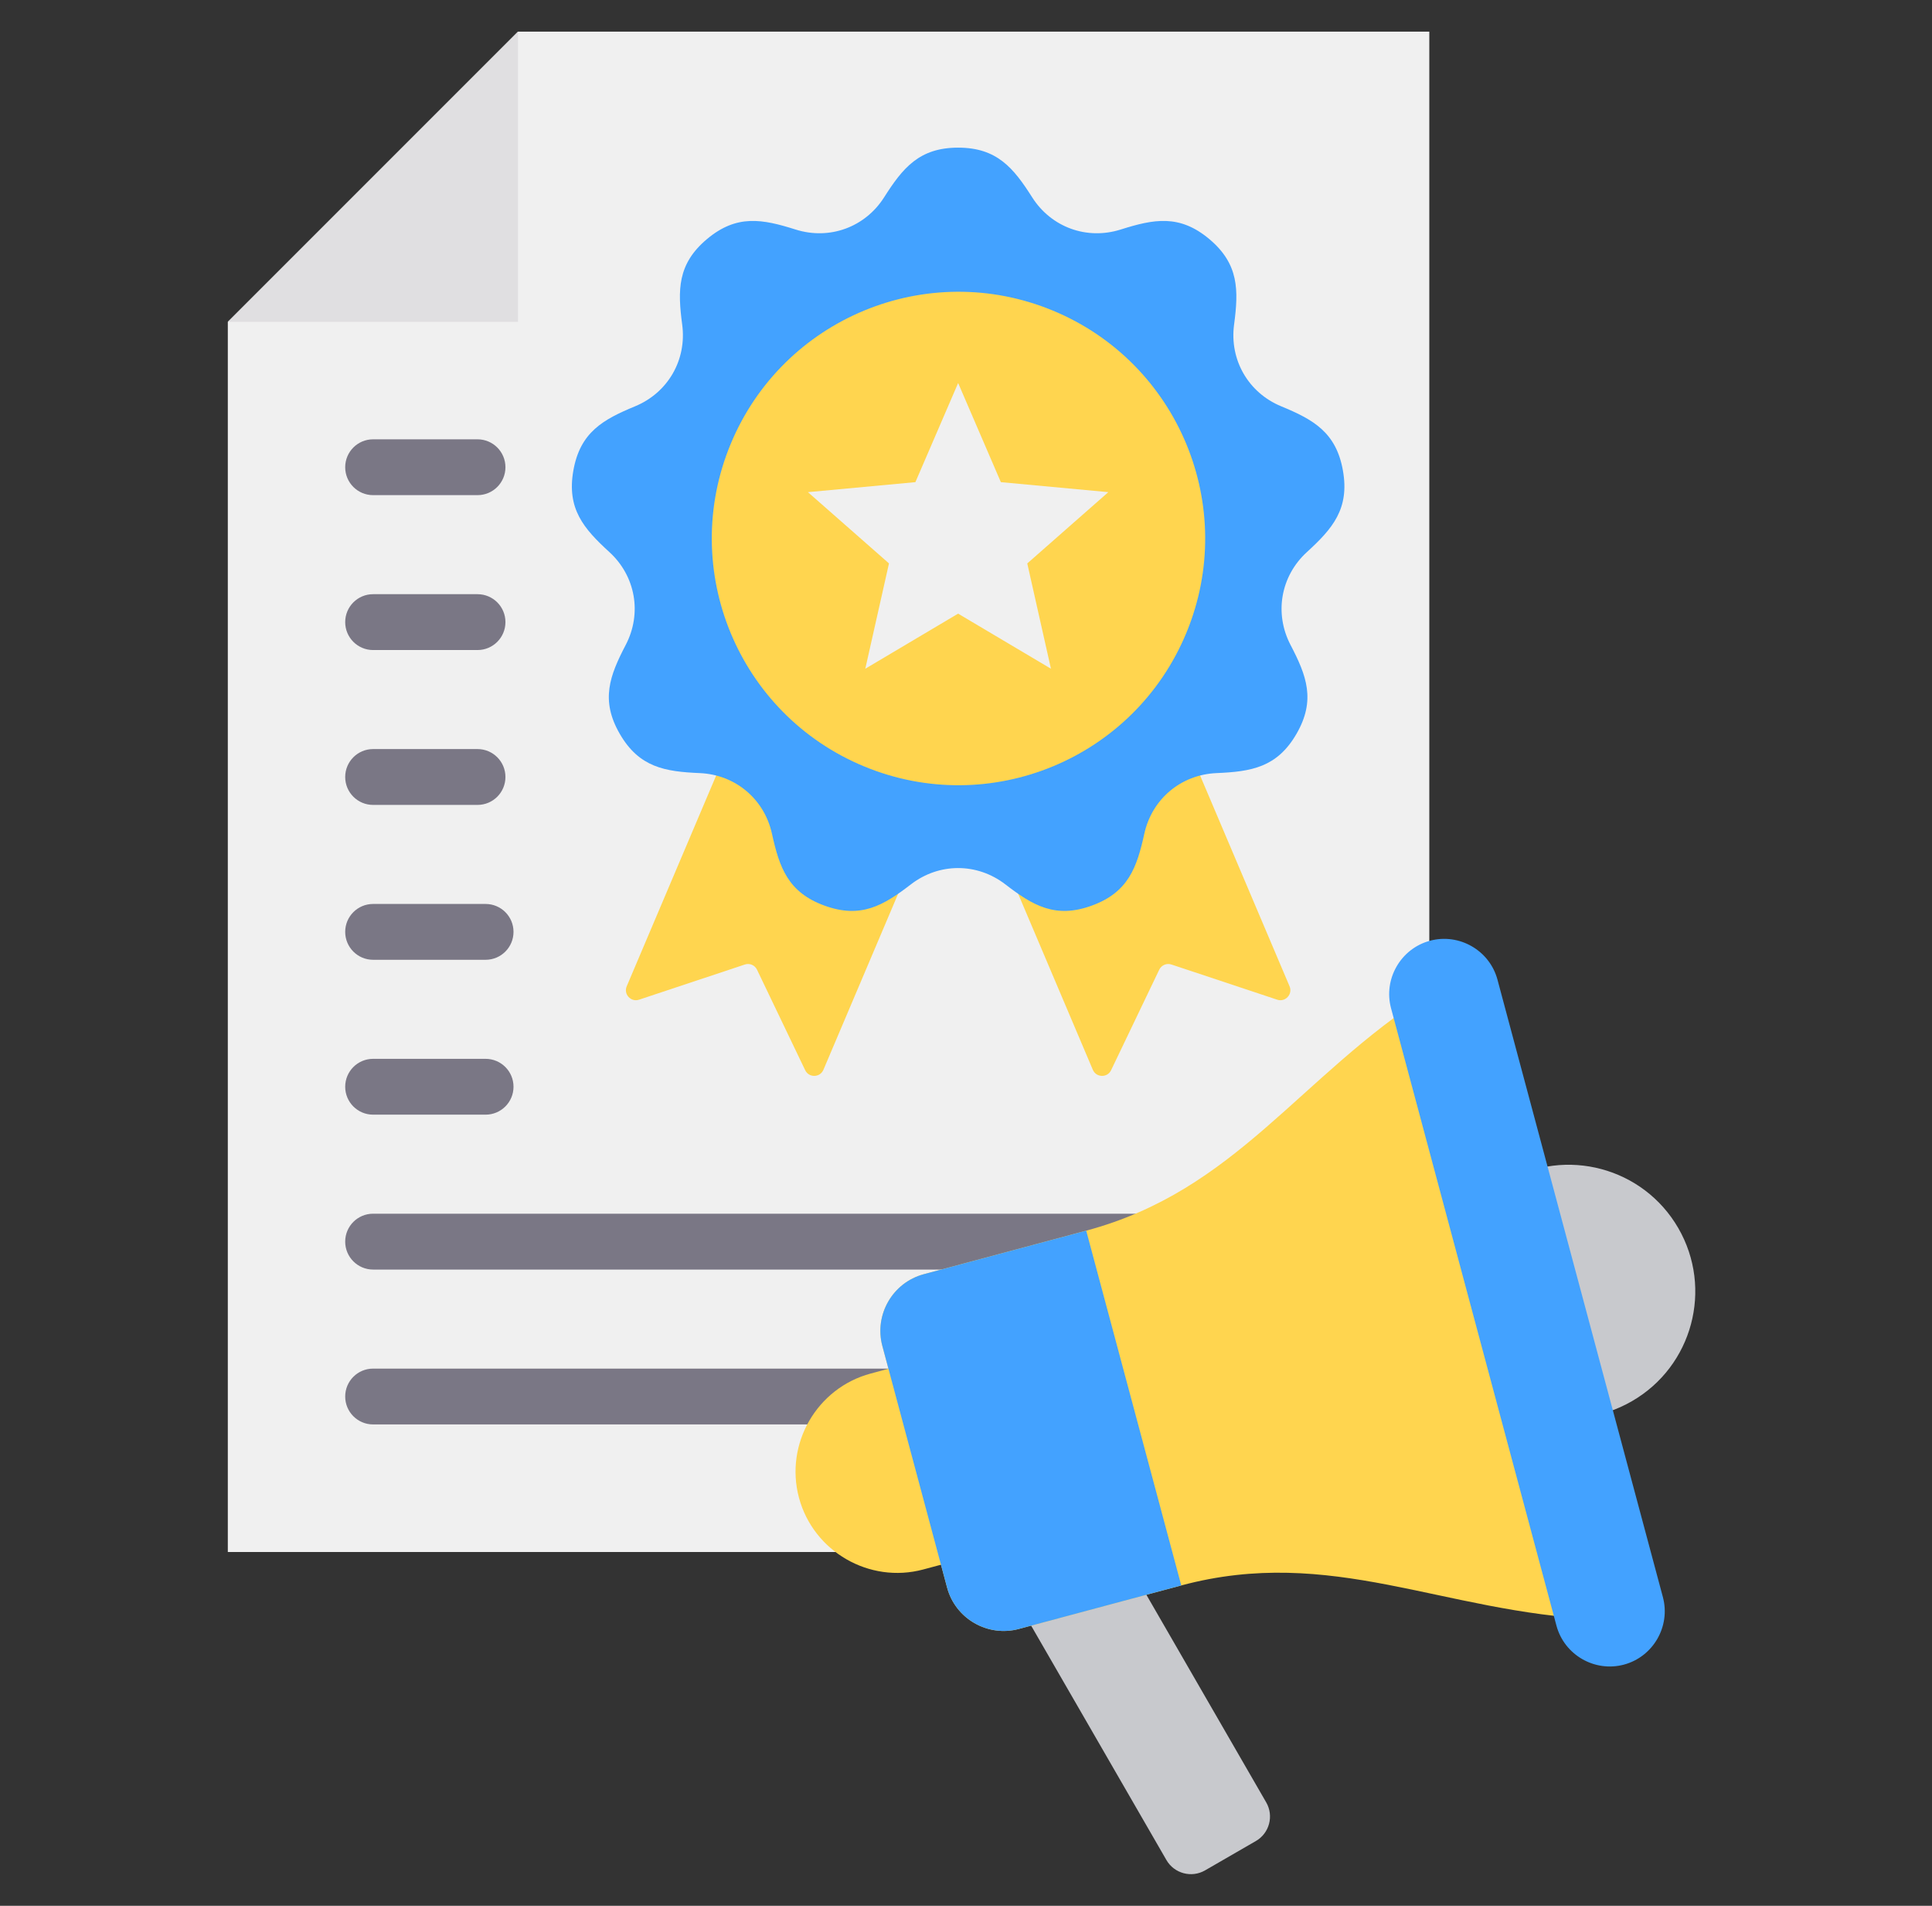
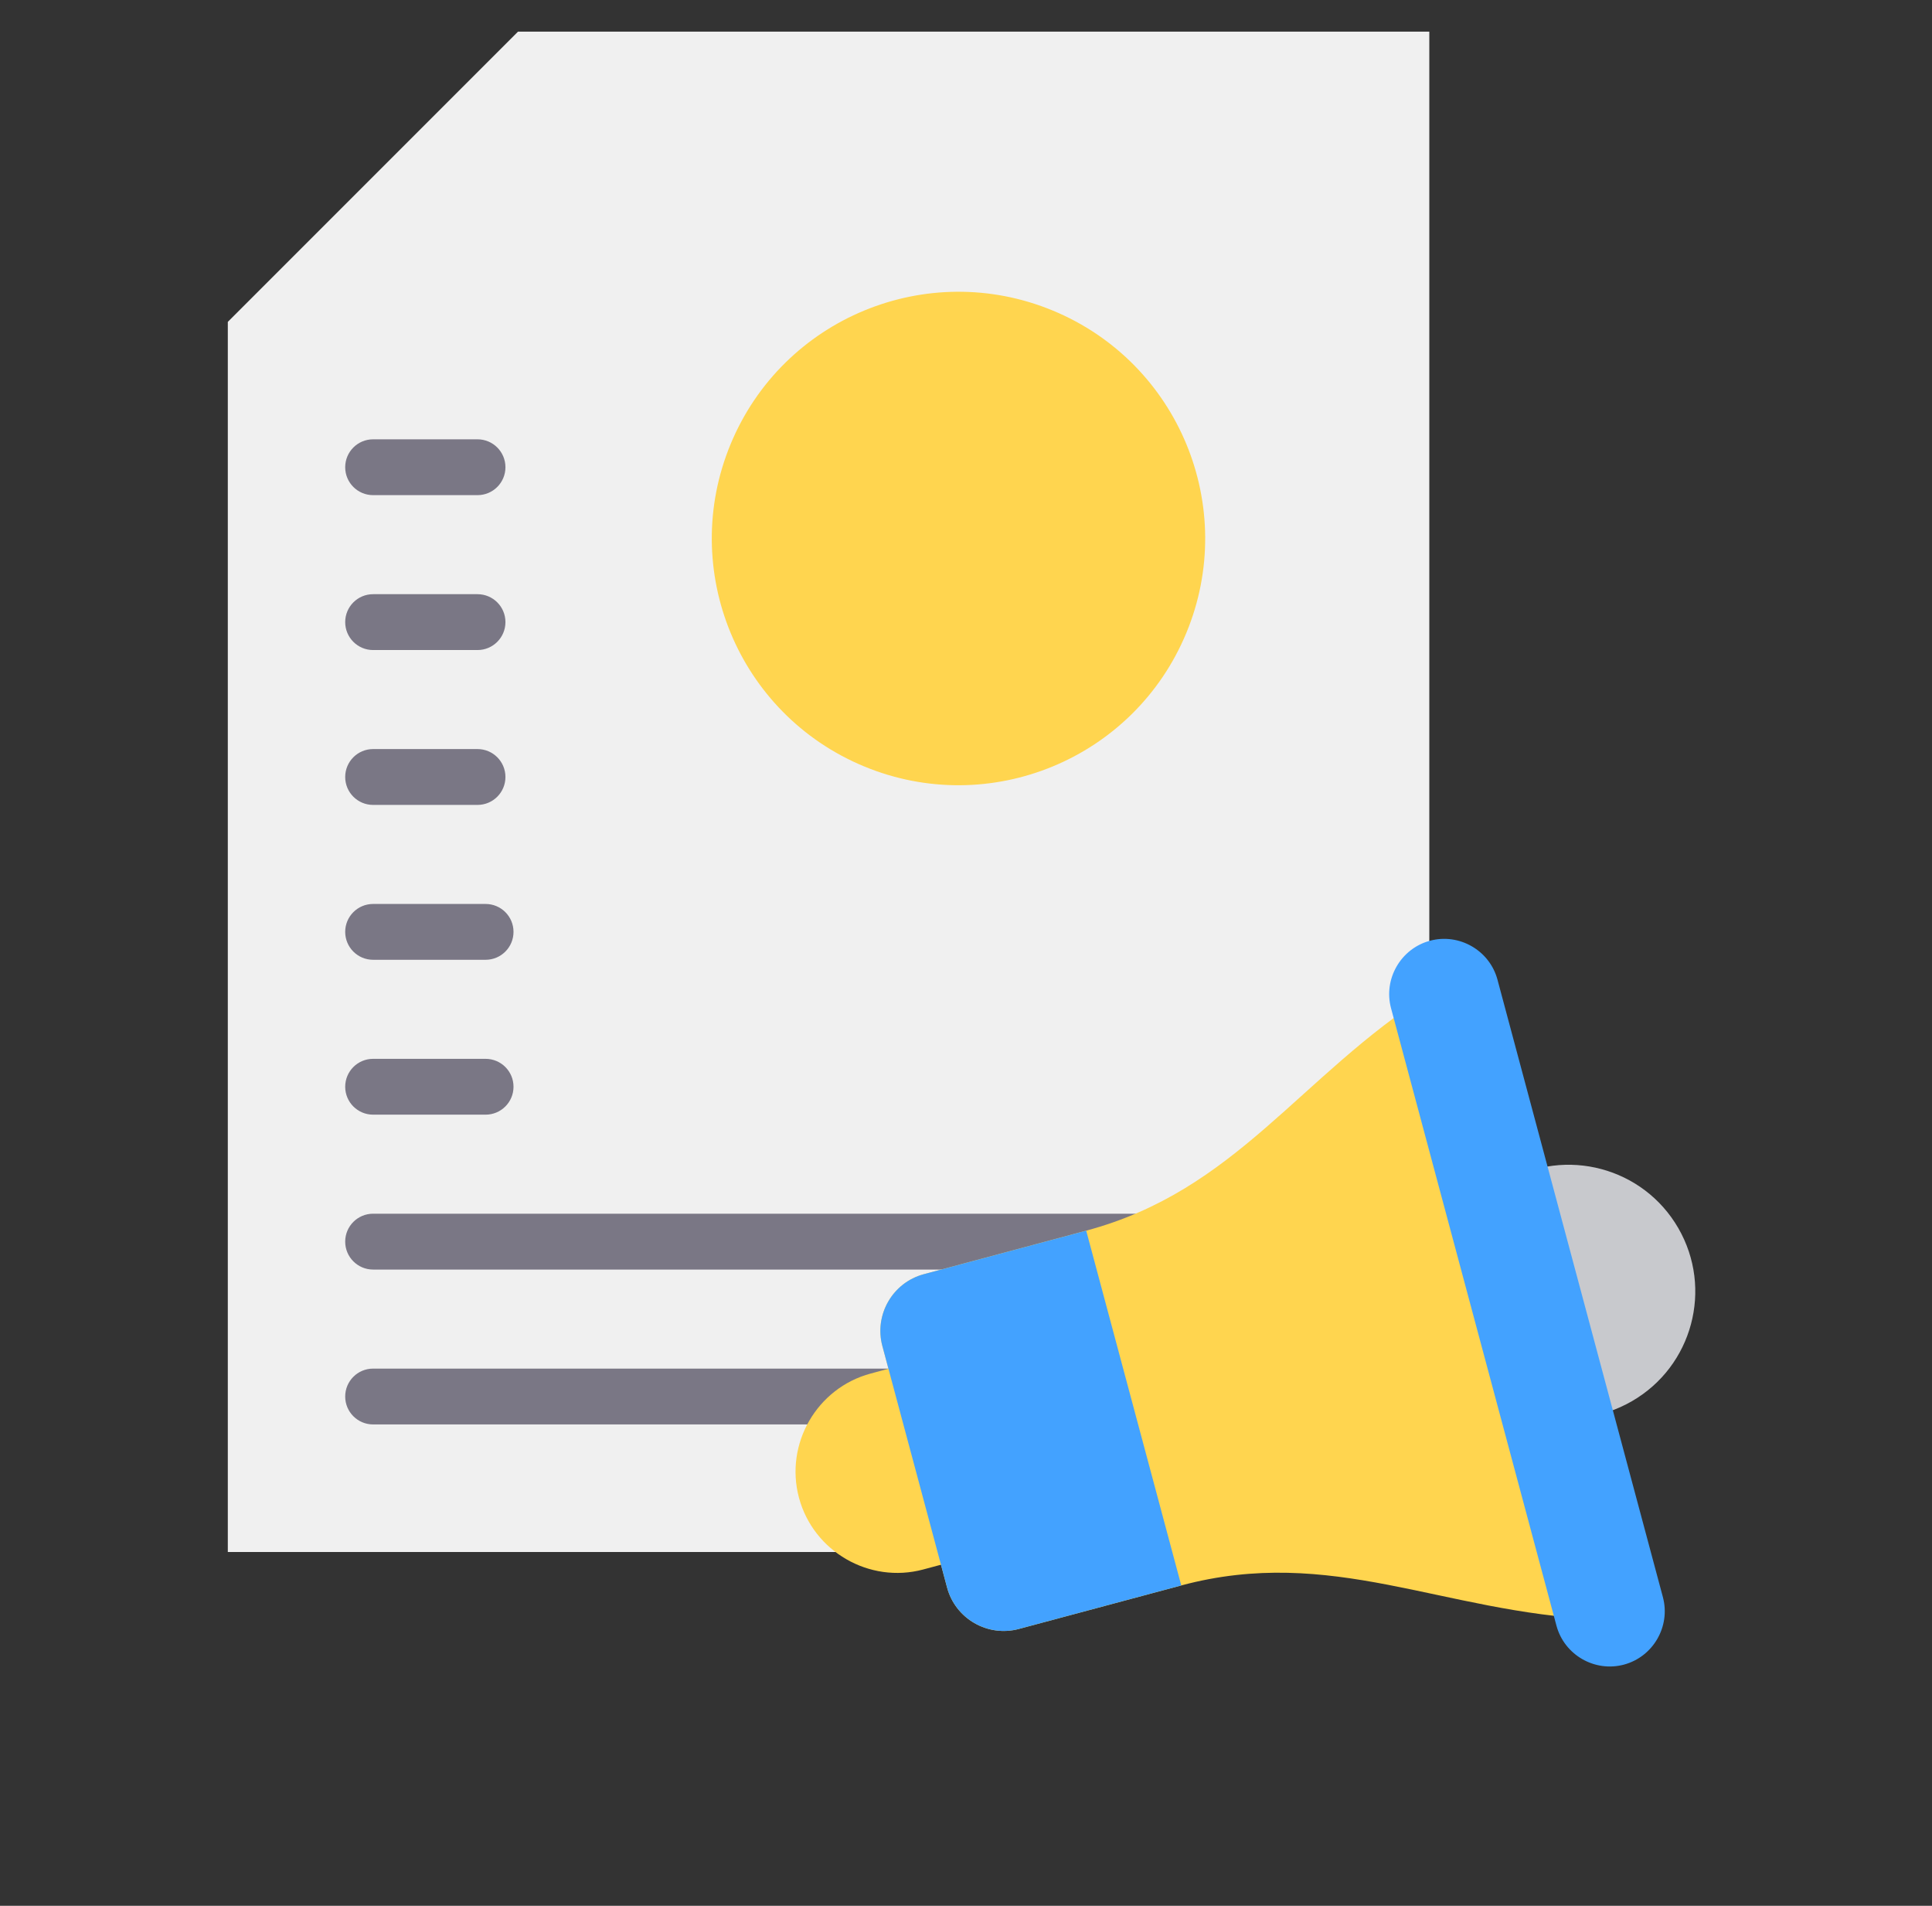
<svg xmlns="http://www.w3.org/2000/svg" width="73" height="72" viewBox="0 0 73 72" fill="none">
  <rect x="0" y="0" width="73" height="72" fill="#333333" stroke="none" />
  <path fill-rule="evenodd" clip-rule="evenodd" d="M54.006 58.634H8.608V12.16L19.572 1.196H54.006V58.634Z" fill="#F0F0F0" />
-   <path fill-rule="evenodd" clip-rule="evenodd" d="M8.608 12.16L19.572 1.196V12.16H8.608Z" fill="#E0DFE1" />
  <path fill-rule="evenodd" clip-rule="evenodd" d="M14.097 53.814C13.515 53.814 13.043 53.342 13.043 52.759C13.043 52.177 13.515 51.705 14.097 51.705H48.517C49.099 51.705 49.571 52.177 49.571 52.759C49.571 53.342 49.099 53.814 48.517 53.814H14.097ZM14.097 18.706C13.515 18.706 13.043 18.234 13.043 17.652C13.043 17.069 13.515 16.597 14.097 16.597H18.043C18.626 16.597 19.098 17.069 19.098 17.652C19.098 18.234 18.626 18.706 18.043 18.706H14.097ZM14.097 24.558C13.515 24.558 13.043 24.085 13.043 23.503C13.043 22.92 13.515 22.448 14.097 22.448H18.043C18.626 22.448 19.098 22.92 19.098 23.503C19.098 24.085 18.626 24.558 18.043 24.558H14.097ZM14.097 30.409C13.515 30.409 13.043 29.937 13.043 29.354C13.043 28.772 13.515 28.299 14.097 28.299H18.043C18.626 28.299 19.098 28.772 19.098 29.354C19.098 29.937 18.626 30.409 18.043 30.409H14.097ZM14.097 36.26C13.515 36.26 13.043 35.788 13.043 35.205C13.043 34.623 13.515 34.151 14.097 34.151H18.348C18.931 34.151 19.403 34.623 19.403 35.205C19.403 35.788 18.931 36.26 18.348 36.26H14.097ZM14.097 42.111C13.515 42.111 13.043 41.639 13.043 41.057C13.043 40.474 13.515 40.002 14.097 40.002H18.348C18.931 40.002 19.403 40.474 19.403 41.057C19.403 41.639 18.931 42.111 18.348 42.111H14.097ZM14.097 47.963C13.515 47.963 13.043 47.49 13.043 46.908C13.043 46.325 13.515 45.853 14.097 45.853H48.517C49.099 45.853 49.571 46.325 49.571 46.908C49.571 47.49 49.099 47.963 48.517 47.963H14.097Z" fill="#7A7785" />
-   <path fill-rule="evenodd" clip-rule="evenodd" d="M35.317 30.512L31.113 40.415C31.054 40.555 30.926 40.642 30.773 40.646C30.621 40.649 30.489 40.568 30.423 40.43L28.604 36.635C28.521 36.462 28.325 36.378 28.143 36.439L24.149 37.767C24.005 37.816 23.855 37.777 23.751 37.665C23.648 37.553 23.621 37.4 23.681 37.26L28.1 26.849L35.317 30.512ZM37.089 30.512L41.292 40.415C41.352 40.555 41.48 40.642 41.633 40.646C41.785 40.649 41.917 40.568 41.983 40.43L43.801 36.635C43.884 36.462 44.081 36.378 44.263 36.439L48.257 37.767C48.401 37.816 48.551 37.777 48.655 37.665C48.758 37.553 48.785 37.4 48.725 37.26L44.306 26.849L37.089 30.512Z" fill="#FFD54F" />
-   <path fill-rule="evenodd" clip-rule="evenodd" d="M38.999 7.453C39.719 8.587 41.065 9.077 42.346 8.671C43.597 8.275 44.568 8.088 45.693 9.032C46.817 9.976 46.802 10.964 46.629 12.266C46.452 13.597 47.169 14.838 48.41 15.35C49.623 15.851 50.487 16.332 50.742 17.778C50.997 19.223 50.35 19.971 49.381 20.857C48.389 21.763 48.141 23.174 48.762 24.364C49.37 25.528 49.722 26.452 48.988 27.723C48.254 28.994 47.278 29.151 45.966 29.207C44.625 29.264 43.527 30.184 43.238 31.496C42.956 32.778 42.631 33.712 41.252 34.214C39.873 34.716 39.024 34.209 37.983 33.408C36.919 32.59 35.486 32.59 34.422 33.408C33.381 34.209 32.533 34.716 31.154 34.214C29.774 33.712 29.45 32.778 29.168 31.496C28.879 30.184 27.781 29.264 26.439 29.207C25.128 29.151 24.151 28.994 23.417 27.723C22.683 26.452 23.036 25.528 23.643 24.364C24.265 23.174 24.016 21.763 23.025 20.857C22.056 19.971 21.409 19.223 21.664 17.778C21.919 16.332 22.782 15.851 23.996 15.35C25.237 14.837 25.954 13.597 25.777 12.266C25.604 10.964 25.589 9.976 26.713 9.032C27.838 8.089 28.809 8.275 30.06 8.671C31.341 9.077 32.687 8.587 33.407 7.453C34.111 6.345 34.735 5.578 36.203 5.578C37.671 5.578 38.295 6.345 38.999 7.453Z" fill="#43A2FF" />
  <path d="M44.825 23.912C46.796 19.158 44.539 13.706 39.785 11.735C35.03 9.764 29.578 12.021 27.607 16.776C25.637 21.53 27.893 26.982 32.648 28.953C37.402 30.924 42.854 28.667 44.825 23.912Z" fill="#FFD54F" />
-   <path fill-rule="evenodd" clip-rule="evenodd" d="M39.71 25.264L36.202 23.183L32.695 25.264L33.59 21.285L30.527 18.593L34.588 18.215L36.203 14.47L37.817 18.215L41.878 18.593L38.815 21.286L39.71 25.264Z" fill="#F0F0F0" />
  <path fill-rule="evenodd" clip-rule="evenodd" d="M42.838 53.195C43.384 55.231 42.164 57.343 40.129 57.888L34.883 59.294C32.85 59.839 30.734 58.617 30.189 56.584C29.644 54.548 30.863 52.437 32.899 51.891L38.145 50.486C40.181 49.94 42.292 51.159 42.838 53.195Z" fill="#FFD54F" />
-   <path fill-rule="evenodd" clip-rule="evenodd" d="M38.561 60.723L44.073 70.271C44.367 70.78 45.022 70.956 45.532 70.662L47.454 69.552C47.963 69.258 48.138 68.603 47.844 68.094L42.435 58.724L38.561 60.723Z" fill="#C8C9CD" />
  <path d="M61.662 52.936C63.951 51.614 64.736 48.687 63.414 46.397C62.092 44.108 59.165 43.324 56.876 44.646C54.586 45.967 53.802 48.895 55.124 51.184C56.445 53.473 59.373 54.258 61.662 52.936Z" fill="#C8C9CD" />
  <path fill-rule="evenodd" clip-rule="evenodd" d="M44.634 59.897L38.496 61.541C37.318 61.857 36.1 61.154 35.785 59.976L33.339 50.849C33.024 49.672 33.727 48.453 34.905 48.138L41.042 46.493C46.711 44.974 49.083 40.674 54.029 37.516L60.37 61.178C54.507 60.916 50.302 58.378 44.634 59.897Z" fill="#FFD54F" />
  <path fill-rule="evenodd" clip-rule="evenodd" d="M54.032 35.54C55.138 35.244 56.286 35.906 56.582 37.012L62.832 60.338C63.128 61.443 62.465 62.592 61.36 62.888C60.254 63.184 59.107 62.522 58.81 61.416L52.56 38.09C52.264 36.985 52.928 35.836 54.032 35.54Z" fill="#43A2FF" />
  <path fill-rule="evenodd" clip-rule="evenodd" d="M41.042 46.493L34.905 48.138C33.727 48.453 33.024 49.672 33.339 50.849C34.154 53.891 34.969 56.934 35.785 59.976C36.1 61.154 37.318 61.857 38.496 61.541L44.634 59.897C43.437 55.429 42.239 50.961 41.042 46.493Z" fill="#43A2FF" />
</svg>